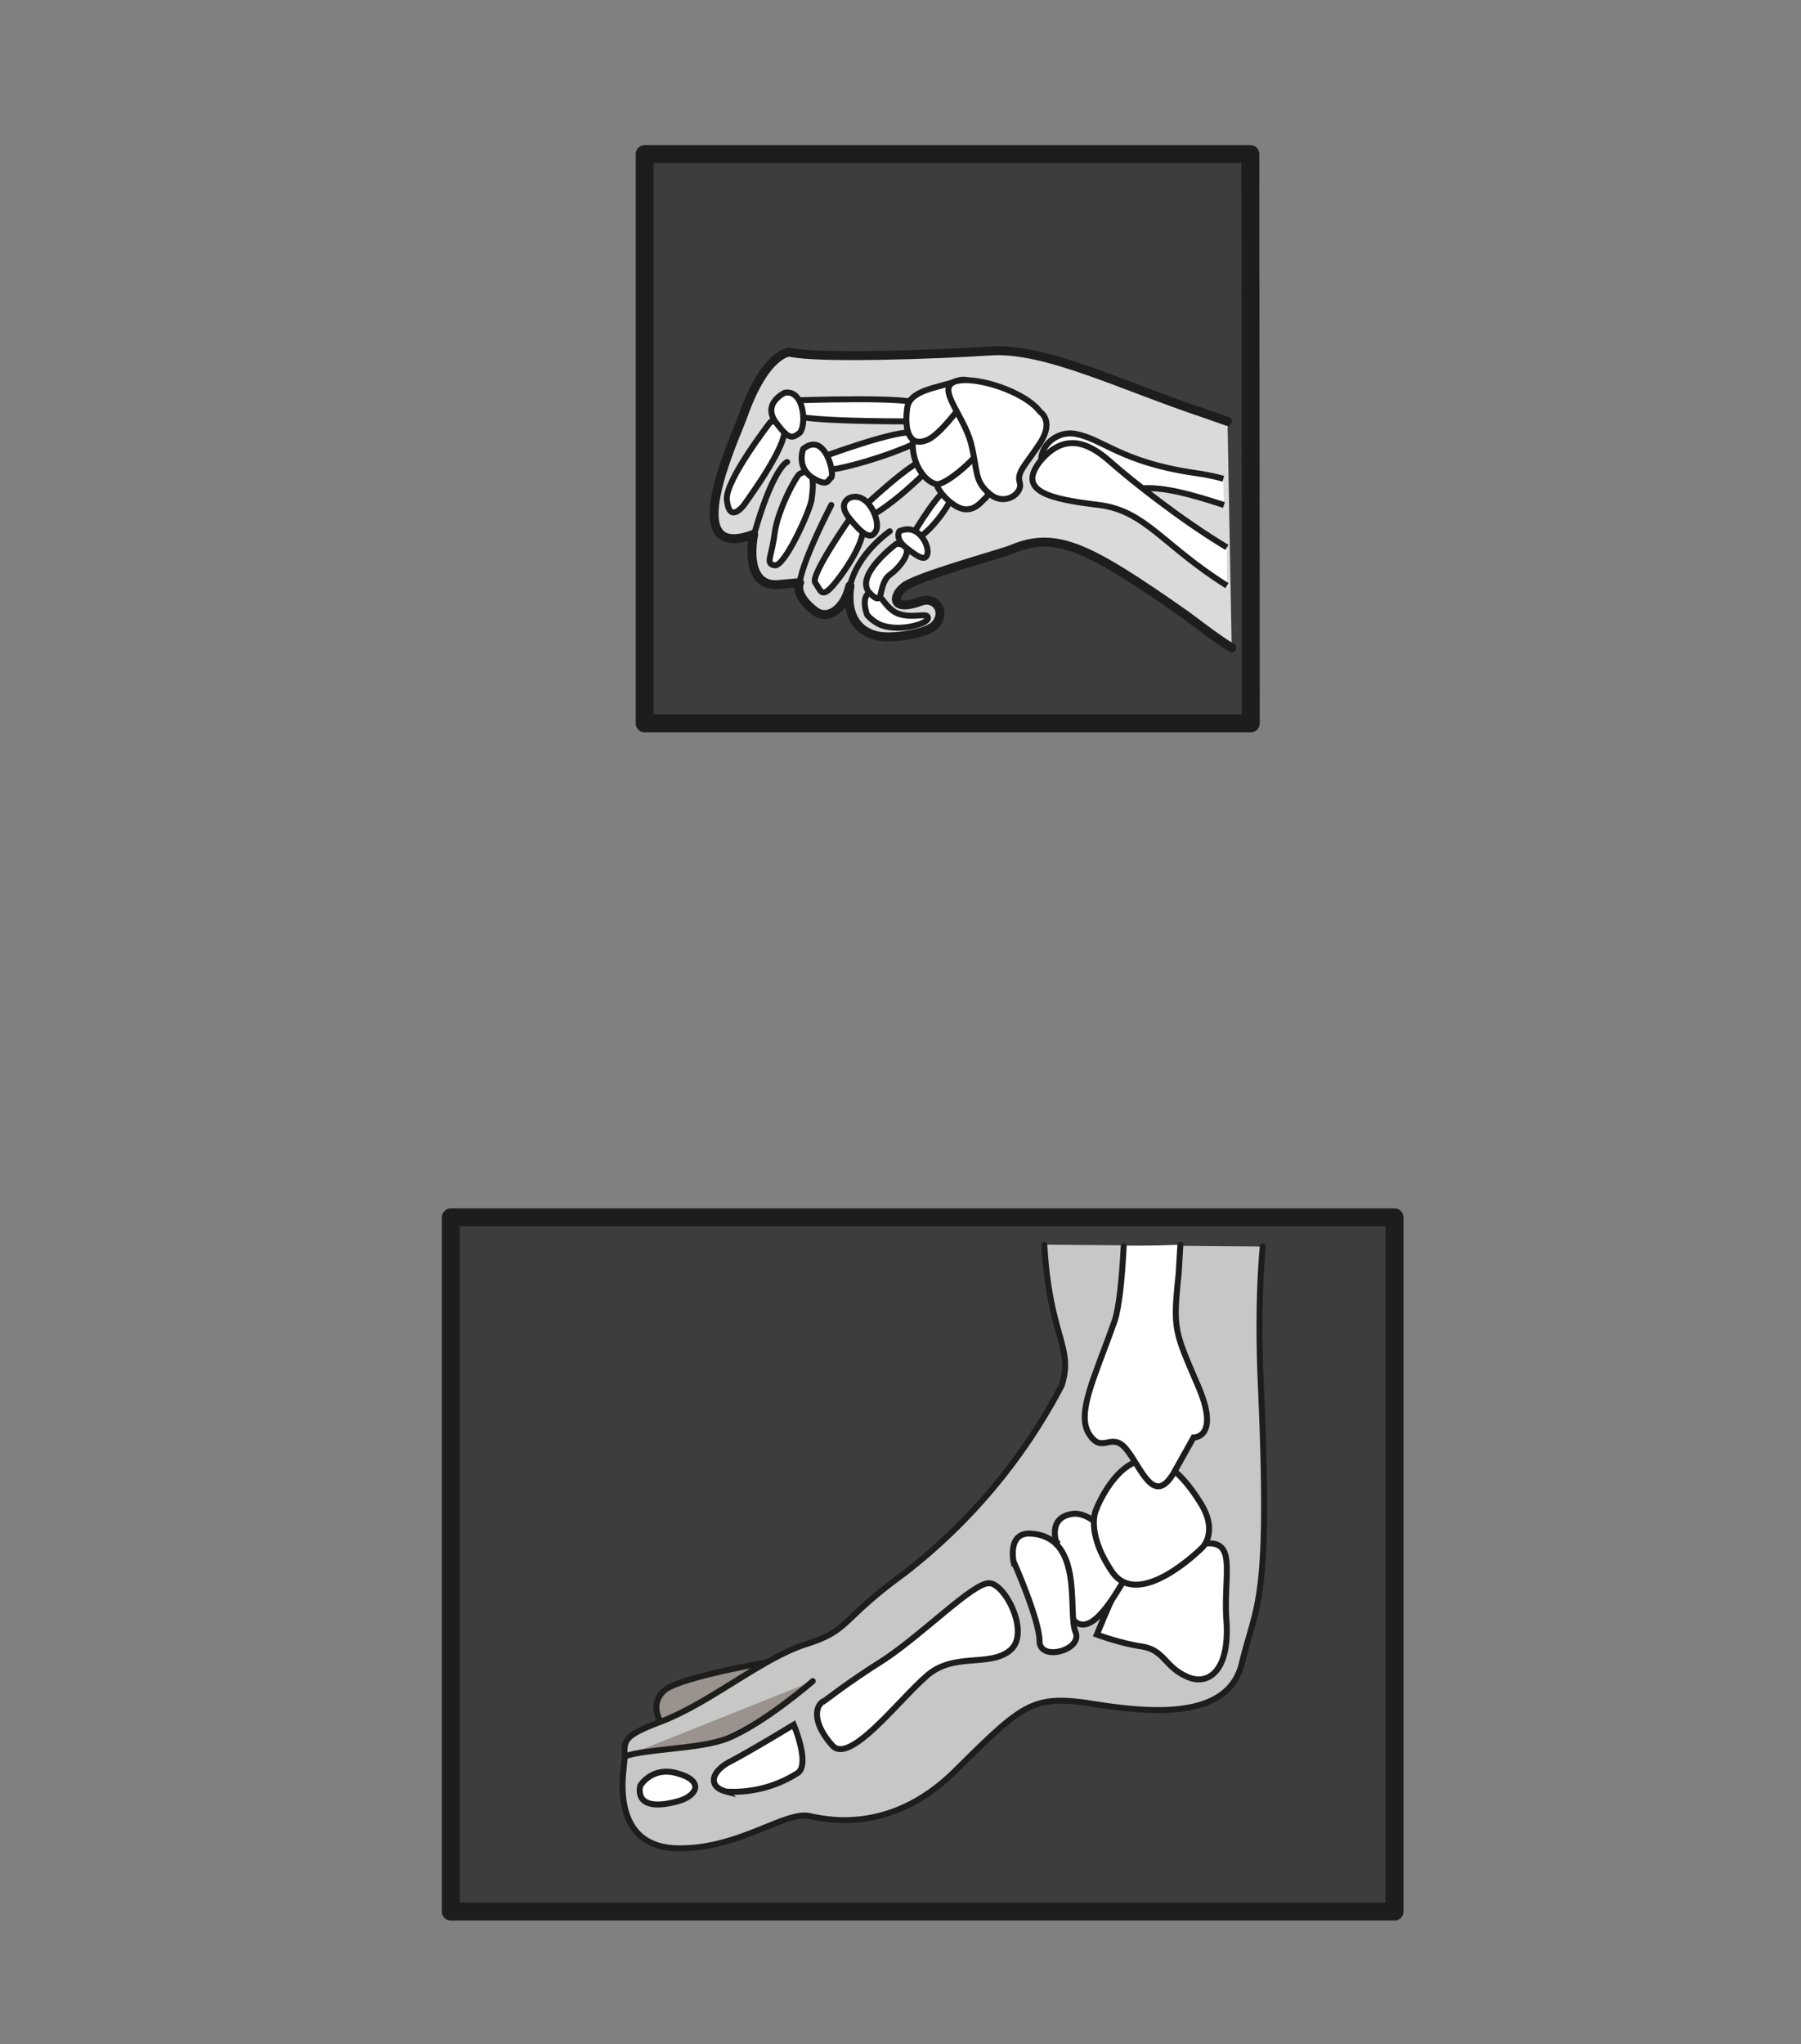
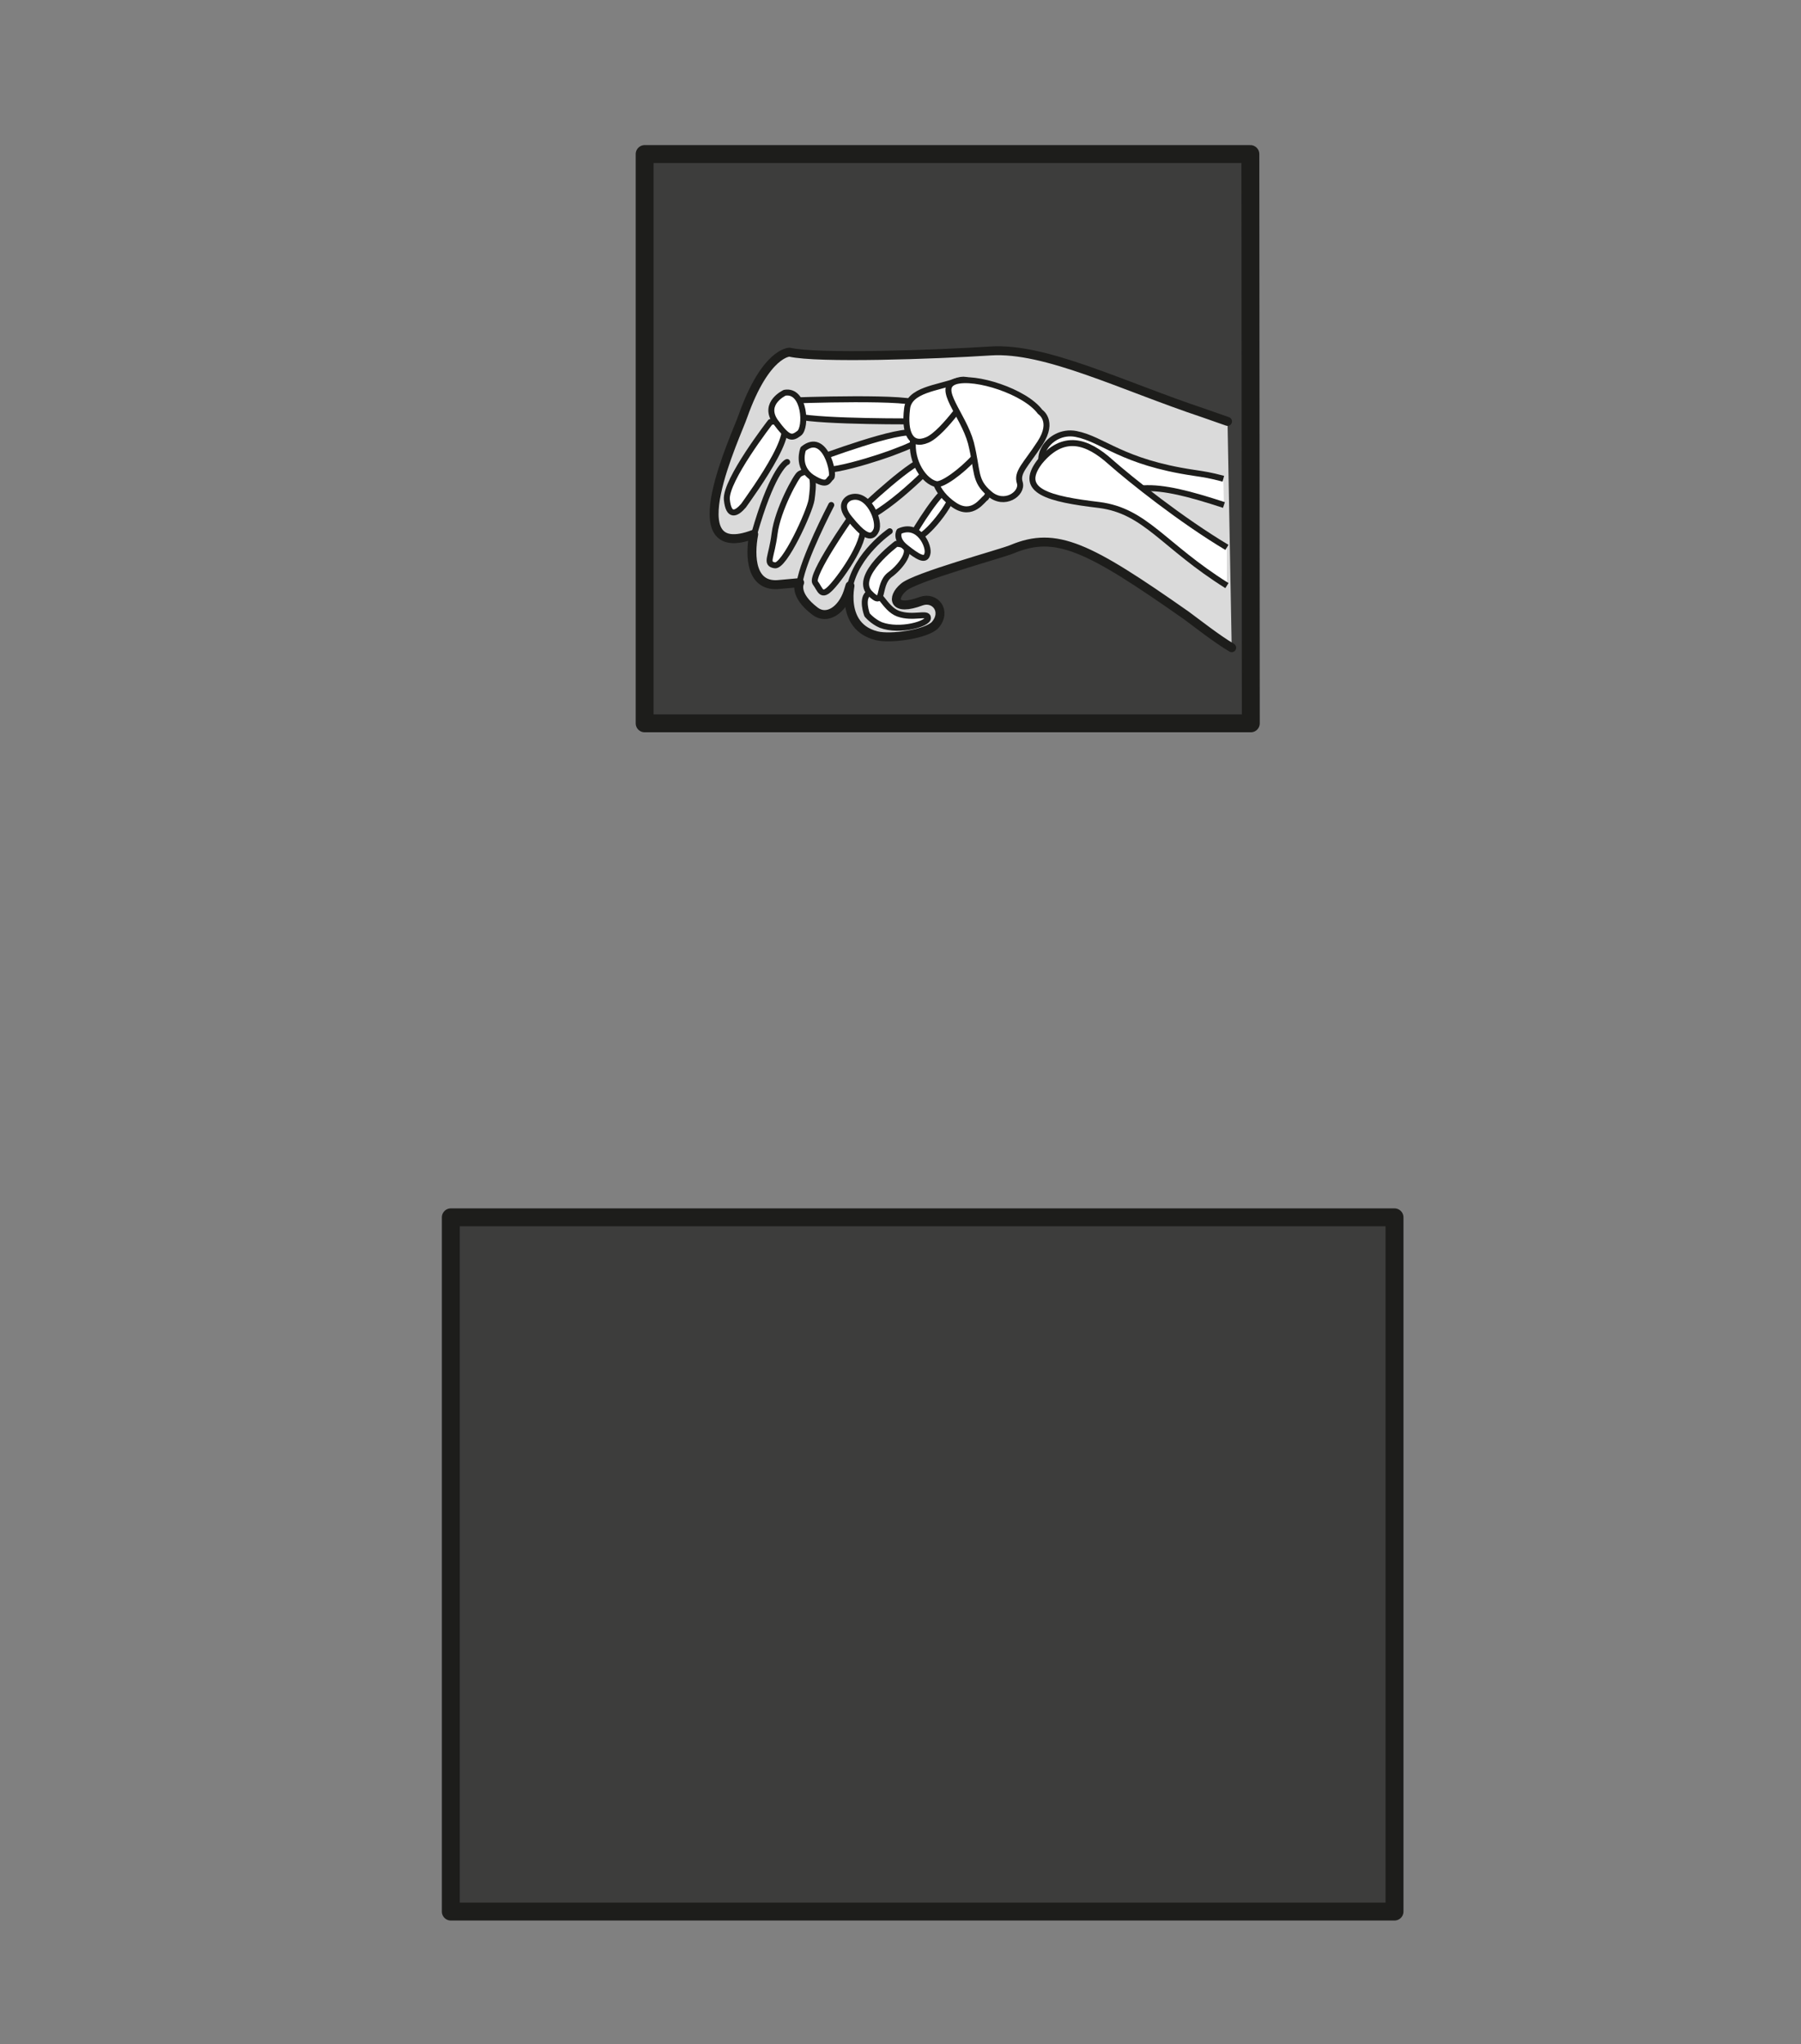
<svg xmlns="http://www.w3.org/2000/svg" viewBox="0 0 402.3 456.4">
  <rect x="0" y="0" width="402.3" height="456.4" fill="#808080" stroke="none" />
  <defs>
    <clipPath id="a">
      <path d="M0 342.3h301.7V0H0z" />
    </clipPath>
    <clipPath id="b">
-       <path d="M0 342.3h301.7V0H0z" />
-     </clipPath>
+       </clipPath>
  </defs>
  <path d="M279.3 34.4H144v127.1h135.4z" fill="#3d3d3c" stroke="#1d1d1b" stroke-linejoin="round" stroke-miterlimit="10" stroke-width="4" />
  <g clip-path="url(#a)" transform="matrix(1.333 0 0 -1.333 0 456.4)">
    <path d="M205.7 271.8l-4 1.4c-13.8 4.6-26.5 11-35.7 10.4s-29-1.3-33.7-.2c0 0-4 0-7.8-10.7-1-3-11.4-24.8 1.8-19.8-.7-3.7-.5-9 4.4-8.4l3.3.3s-1.1-2 2.6-4.8c2-1.5 4.5.2 5.5 3.2 1.4 4.3-2.5-5.5 4.8-7.3 2.4-.6 8.4.3 9.8 1.8 2 2.3 0 4.8-2.3 4-4.8-1.8-5 .6-3 2.3 1.8 1.7 16.6 5.7 18.2 6.4 7.4 3.1 12.8.4 29.2-11.1 1.5-1.1 5.2-4 7.6-5.4" fill="#dadada" stroke="#1d1d1b" stroke-linecap="round" stroke-linejoin="round" stroke-miterlimit="10" stroke-width="1.5" />
    <path d="M131.9 265c-.5-.2-2.7-2.2-5.5-12M139.3 257.8c-.1-.2-4.7-9-5.3-13M149.1 253.4s-5.6-3.8-6.7-9.4" fill="none" stroke="#1d1d1b" stroke-linecap="round" stroke-linejoin="round" stroke-miterlimit="10" />
    <path d="M205.1 257.8c-5.8 1.9-10.1 3-13.5 2.8-7.3-.5-10-1-14.8 1.6-4.9 2.4-1.2 8.4 3.5 7.5 4.6-.9 7.6-4.7 19.7-6.5 2-.3 2.7-.4 5-1" fill="#fff" stroke="#1d1d1b" stroke-linejoin="round" stroke-miterlimit="10" />
    <path d="M205.6 244.3c-10.7 6.7-13.6 12.5-21.4 13.5-8.4 1-13.7 2.3-10 7.2 4 4.9 8 3.5 11.9 0 3.4-3 11.8-9.7 19.5-14.3" fill="#fff" stroke="#1d1d1b" stroke-miterlimit="10" />
    <path d="M132.6 275.3s21.1.8 21.4-.7c.3-1.5 1.6-2.7-1.2-2.8-2.8 0-19.6 0-20.2 1.3-.7 1.4 0 2.2 0 2.2" fill="#fff" />
    <path d="M132.6 275.3s21.1.8 21.4-.7c.3-1.5 1.6-2.7-1.2-2.8-2.8 0-19.6 0-20.2 1.3-.7 1.4 0 2.2 0 2.2z" fill="none" stroke="#1d1d1b" stroke-linejoin="round" stroke-miterlimit="10" />
    <path d="M136.9 265.5s14.3 5.4 16.4 4.3-.5-2-4.2-3.4c-3.6-1.3-15.4-5-12.2-.9" fill="#fff" />
    <path d="M136.9 265.5s14.3 5.4 16.4 4.3-.5-2-4.2-3.4c-3.6-1.3-15.4-5-12.2-.9z" fill="none" stroke="#1d1d1b" stroke-linejoin="round" stroke-miterlimit="10" />
    <path d="M144.2 257s9.2 8.8 11.3 8.5c2-.2-.9-2.8-3.5-5.1s-7-5.6-7.4-4.5z" fill="#fff" />
    <path d="M144.2 257s9.2 8.8 11.3 8.5c2-.2-.9-2.8-3.5-5.1s-7-5.6-7.4-4.5z" fill="none" stroke="#1d1d1b" stroke-linejoin="round" stroke-miterlimit="10" />
    <path d="M153 252.9s4.9 8.4 6.4 7.7-3-6.8-5.1-8c-2.1-1-1.4.3-1.4.3" fill="#fff" />
    <path d="M153 252.9s4.9 8.4 6.4 7.7-3-6.8-5.1-8c-2.1-1-1.4.3-1.4.3z" fill="none" stroke="#1d1d1b" stroke-linejoin="round" stroke-miterlimit="10" />
    <path d="M165.2 259c-.5-.2-2.2-3.3-5.3-1.2-3 2-5 5.9-1 7.2 4.2 1.3 10.2.2 8.3-3z" fill="#fff" />
    <path d="M165.2 259c-.5-.2-2.2-3.3-5.3-1.2-3 2-5 5.9-1 7.2 4.2 1.3 10.2.2 8.3-3z" fill="none" stroke="#1d1d1b" stroke-linejoin="round" stroke-miterlimit="10" />
    <path d="M164.7 272.3c-4.6 2-11.4.2-11.7-3.6-.4-3.7 1.9-7 3.9-7.4s12.6 8.9 7.8 11" fill="#fff" />
    <path d="M164.7 272.3c-4.6 2-11.4.2-11.7-3.6-.4-3.7 1.9-7 3.9-7.4s12.6 8.9 7.8 11z" fill="none" stroke="#1d1d1b" stroke-linejoin="round" stroke-miterlimit="10" />
    <path d="M163 277.2s0 2.4-2.9 1.3-7.8-1.4-8.1-4.6c-.5-4 .6-6.4 3.4-5.2s7.6 8.5 7.6 8.5" fill="#fff" />
    <path d="M163 277.2s0 2.4-2.9 1.3-7.8-1.4-8.1-4.6c-.5-4 .6-6.4 3.4-5.2s7.6 8.5 7.6 8.5z" fill="none" stroke="#1d1d1b" stroke-linejoin="round" stroke-miterlimit="10" />
    <path d="M174.3 273.4s2.4-1.5 0-5.2-4-4.9-3.4-6.7c.5-1.8-2.6-4-5.1-1.8-2.6 2.2-1.9 3.7-3.1 8.5-1.3 4.8-5.9 9.2-2.6 10.3 3.3 1 11.7-1.7 14.2-5.1" fill="#fff" />
    <path d="M174.3 273.4s2.4-1.5 0-5.2-4-4.9-3.4-6.7c.5-1.8-2.6-4-5.1-1.8-2.6 2.2-1.9 3.7-3.1 8.5-1.3 4.8-5.9 9.2-2.6 10.3 3.3 1 11.7-1.7 14.2-5.1z" fill="none" stroke="#1d1d1b" stroke-linejoin="round" stroke-miterlimit="10" />
    <path d="M145.3 239.4s.9-1.1 2.3-1.7c3.2-1.2 8 .2 7.9 1.2 0 1-2.5-.2-5 .7-2.4.9-3.2 4.4-4.8 3.5-1.5-.8-.4-3.7-.4-3.7" fill="#fff" />
    <path d="M145.3 239.4s.9-1.1 2.3-1.7c3.2-1.2 8 .2 7.9 1.2 0 1-2.5-.2-5 .7-2.4.9-3.2 4.4-4.8 3.5-1.5-.8-.4-3.7-.4-3.7z" fill="none" stroke="#1d1d1b" stroke-linejoin="round" stroke-miterlimit="10" />
    <path d="M129.1 271.7s-7.6-9.8-7.3-13c.3-3 1.6-2.4 2.8-1 1.1 1.6 11.5 15.6 4.5 14" fill="#fff" />
    <path d="M129.1 271.7s-7.6-9.8-7.3-13c.3-3 1.6-2.4 2.8-1 1.1 1.6 11.5 15.6 4.5 14z" fill="none" stroke="#1d1d1b" stroke-linejoin="round" stroke-miterlimit="10" />
    <path d="M134 263c-.5-.2-3.7-6-4.2-10s-1.6-5 0-5.3c1.6-.4 5.9 9 6.2 11 .3 2.2.7 5.8-2 4.3" fill="#fff" />
    <path d="M134 263c-.5-.2-3.7-6-4.2-10s-1.6-5 0-5.3c1.6-.4 5.9 9 6.2 11 .3 2.2.7 5.8-2 4.3z" fill="none" stroke="#1d1d1b" stroke-linejoin="round" stroke-miterlimit="10" />
    <path d="M142.4 255.5s-6.6-9.4-5.8-10.7c.9-1.2 1-2.6 2.7-.8 1.8 1.9 6.5 8.6 5 10.7s-2 .8-2 .8" fill="#fff" />
    <path d="M142.4 255.5s-6.6-9.4-5.8-10.7c.9-1.2 1-2.6 2.7-.8 1.8 1.9 6.5 8.6 5 10.7s-2 .8-2 .8z" fill="none" stroke="#1d1d1b" stroke-linejoin="round" stroke-miterlimit="10" />
    <path d="M150.2 251.3s-7.1-5.3-4.5-8.2c2.7-2.8 1.2 1.3 3.4 3 2.2 1.6 4.6 5.1 1.1 5.2" fill="#fff" />
    <path d="M150.2 251.3s-7.1-5.3-4.5-8.2c2.7-2.8 1.2 1.3 3.4 3 2.2 1.6 4.6 5.1 1.1 5.2z" fill="none" stroke="#1d1d1b" stroke-linejoin="round" stroke-miterlimit="10" />
    <path d="M131.5 276.6s-3.7-1.7-1.6-4.8c2.2-3 2.8-2.9 4-2 1.3.9 1 7.4-2.4 6.8" fill="#fff" />
    <path d="M131.5 276.6s-3.7-1.7-1.6-4.8c2.2-3 2.8-2.9 4-2 1.3.9 1 7.4-2.4 6.8z" fill="none" stroke="#1d1d1b" stroke-linejoin="round" stroke-miterlimit="10" />
    <path d="M134.6 267.2s-1.2-3 1.5-4.8c2.7-1.7 2.6-.4 3.2 0 .6.5-1 7.8-4.7 4.8" fill="#fff" />
    <path d="M134.6 267.2s-1.2-3 1.5-4.8c2.7-1.7 2.6-.4 3.2 0 .6.5-1 7.8-4.7 4.8z" fill="none" stroke="#1d1d1b" stroke-linejoin="round" stroke-miterlimit="10" />
    <path d="M142.4 259s-2.2-.9 0-3.5c2.1-2.6 3.6-3.7 4.4-2 .8 1.5-1.3 6.7-4.4 5.5" fill="#fff" />
    <path d="M142.4 259s-2.2-.9 0-3.5c2.1-2.6 3.6-3.7 4.4-2 .8 1.5-1.3 6.7-4.4 5.5z" fill="none" stroke="#1d1d1b" stroke-linejoin="round" stroke-miterlimit="10" />
    <path d="M150.7 253.4s-.8-1.3 1.2-2.8c1.9-1.5 3.2-2.3 3.5-1 .4 1.2-1.4 5.3-4.7 3.8" fill="#fff" />
    <path d="M150.7 253.4s-.8-1.3 1.2-2.8c1.9-1.5 3.2-2.3 3.5-1 .4 1.2-1.4 5.3-4.7 3.8z" fill="none" stroke="#1d1d1b" stroke-linejoin="round" stroke-miterlimit="10" />
  </g>
  <path d="M311.5 426.8H100.7v-155h210.8z" fill="#3d3d3c" stroke="#1d1d1b" stroke-linejoin="round" stroke-miterlimit="10" stroke-width="4" />
  <g clip-path="url(#b)" transform="matrix(1.333 0 0 -1.333 0 456.4)">
    <path d="M128.7 64s-14.6-2.5-17.3-4.7c-2.7-2.3-.7-5.3-.7-5.3" fill="#99928d" stroke="#1d1d1b" stroke-miterlimit="10" />
    <path d="M175 133.9c.9-15.6 5-17.1 2.9-23.6a96.1 96.1 0 00-26.3-31.4c-11-8-9-9.5-16.5-11.9-7.5-2.4-16-9.8-24.4-13-6-2.3-6.2-3-6-5.8l-.2-2.1c-.5-4.2-.6-13.4 9.5-13.3 10 0 17.6 6.3 21.7 5.4 4-.9 14.4-2.6 24.8 8 10.5 10.4 12.5 12.2 21.3 11 8.8-1.4 23.9-3.7 26.3 6.6 2.5 10.3 4.8 10 3.2 46.2-.4 9-.3 16.7.3 23.6" fill="#c7c7c6" stroke="#1d1d1b" stroke-linecap="round" stroke-miterlimit="10" />
-     <path d="M136.2 60.8s-8-7-14.3-9.6c-4.6-1.8-13.6-1.7-17.2-3" fill="#99928d" stroke="#1d1d1b" stroke-linecap="round" stroke-miterlimit="10" />
    <path d="M183.8 68.6s4-1.5 7.6-2c3.7-.6 3.8-3.4 7.4-5 3.5-1.7 7.4.7 6.7 9.6-.6 9 3 15.8-8.4 11.2-11.4-4.6-10.5-7.5-10.7-7.8-.3-.4-2.6-6-2.6-6" fill="#fff" />
    <path d="M183.8 68.6s4-1.5 7.6-2c3.7-.6 3.8-3.4 7.4-5 3.5-1.7 7.4.7 6.7 9.6-.6 9 3 15.8-8.4 11.2-11.4-4.6-10.5-7.5-10.7-7.8-.3-.4-2.6-6-2.6-6z" fill="none" stroke="#1d1d1b" stroke-miterlimit="10" />
    <path d="M177.1 83.8s-1.7 4.3 2.5 5c4.1.8 10.8-7.8 8.4-11.7-2.4-4-6.3-10-9-4.8-2.9 5.2-1.9 11.5-1.9 11.5" fill="#fff" />
    <path d="M177.1 83.8s-1.7 4.3 2.5 5c4.1.8 10.8-7.8 8.4-11.7-2.4-4-6.3-10-9-4.8-2.9 5.2-1.9 11.5-1.9 11.5z" fill="none" stroke="#1d1d1b" stroke-miterlimit="10" />
    <path d="M138 57.4c.8.5 3.5 2.8 10.3 7.1C155 69 163 77.2 165.7 77.2c2.7.1 7.1-8.5 3.5-11.3-3.5-2.8-9.5-.2-14-4.3-4.6-4-12.8-14.8-15.7-11.6-3 3.3-3.2 6.3-1.6 7.4" fill="#fff" />
    <path d="M138 57.4c.8.5 3.5 2.8 10.3 7.1C155 69 163 77.2 165.7 77.2c2.7.1 7.1-8.5 3.5-11.3-3.5-2.8-9.5-.2-14-4.3-4.6-4-12.8-14.8-15.7-11.6-3 3.3-3.2 6.3-1.6 7.4z" fill="none" stroke="#1d1d1b" stroke-miterlimit="10" />
    <path d="M170 80.5s4.2-9.5 4.2-13 7.4-1.5 6 1.6c-1.3 3.2 1.5 15.7-7.3 16.4-4.3.4-3-5-3-5" fill="#fff" />
    <path d="M170 80.5s4.2-9.5 4.2-13 7.4-1.5 6 1.6c-1.3 3.2 1.5 15.7-7.3 16.4-4.3.4-3-5-3-5z" fill="none" stroke="#1d1d1b" stroke-miterlimit="10" />
    <path d="M183.7 89.6s7 18 17.5 1c3-4.8.3-7.4.3-7.4s-10.7-10.8-15.2-4c-4.5 6.7-2.6 10.4-2.6 10.4" fill="#fff" />
    <path d="M183.7 89.6s7 18 17.5 1c3-4.8.3-7.4.3-7.4s-10.7-10.8-15.2-4c-4.5 6.7-2.6 10.4-2.6 10.4z" fill="none" stroke="#1d1d1b" stroke-miterlimit="10" />
    <path d="M133 53.5s-7.4-4.5-10.7-6.2c-3.2-1.7-3.7-4.2-.6-5a20 20 0 0112.1 3.2c1.9 1.7-.8 8-.8 8" fill="#fff" />
    <path d="M133 53.5s-7.4-4.5-10.7-6.2c-3.2-1.7-3.7-4.2-.6-5a20 20 0 0112.1 3.2c1.9 1.7-.8 8-.8 8z" fill="none" stroke="#1d1d1b" stroke-miterlimit="10" />
    <path d="M107.3 43.3s-1.4-4.6 6-2.7c3.4.8 4.9 3.4.4 4.7-4.4 1.4-6.4-2-6.4-2" fill="#fff" />
    <path d="M107.3 43.3s-1.4-4.6 6-2.7c3.4.8 4.9 3.4.4 4.7-4.4 1.4-6.4-2-6.4-2z" fill="none" stroke="#1d1d1b" stroke-miterlimit="10" />
    <path d="M188.3 133.6c-.3-5.8-.8-10.3-1.5-12.4-3.3-9.4-6.5-15.5-4.3-19s3.7.5 6.2-2.5 4.6-9.8 8-4l3.3 5.9s4.6-.1.7 8.8c-3.8 8.9-4.2 9.2-3.2 18.5l.3 5" fill="#fff" stroke="#1d1d1b" stroke-linecap="round" stroke-miterlimit="10" />
  </g>
</svg>